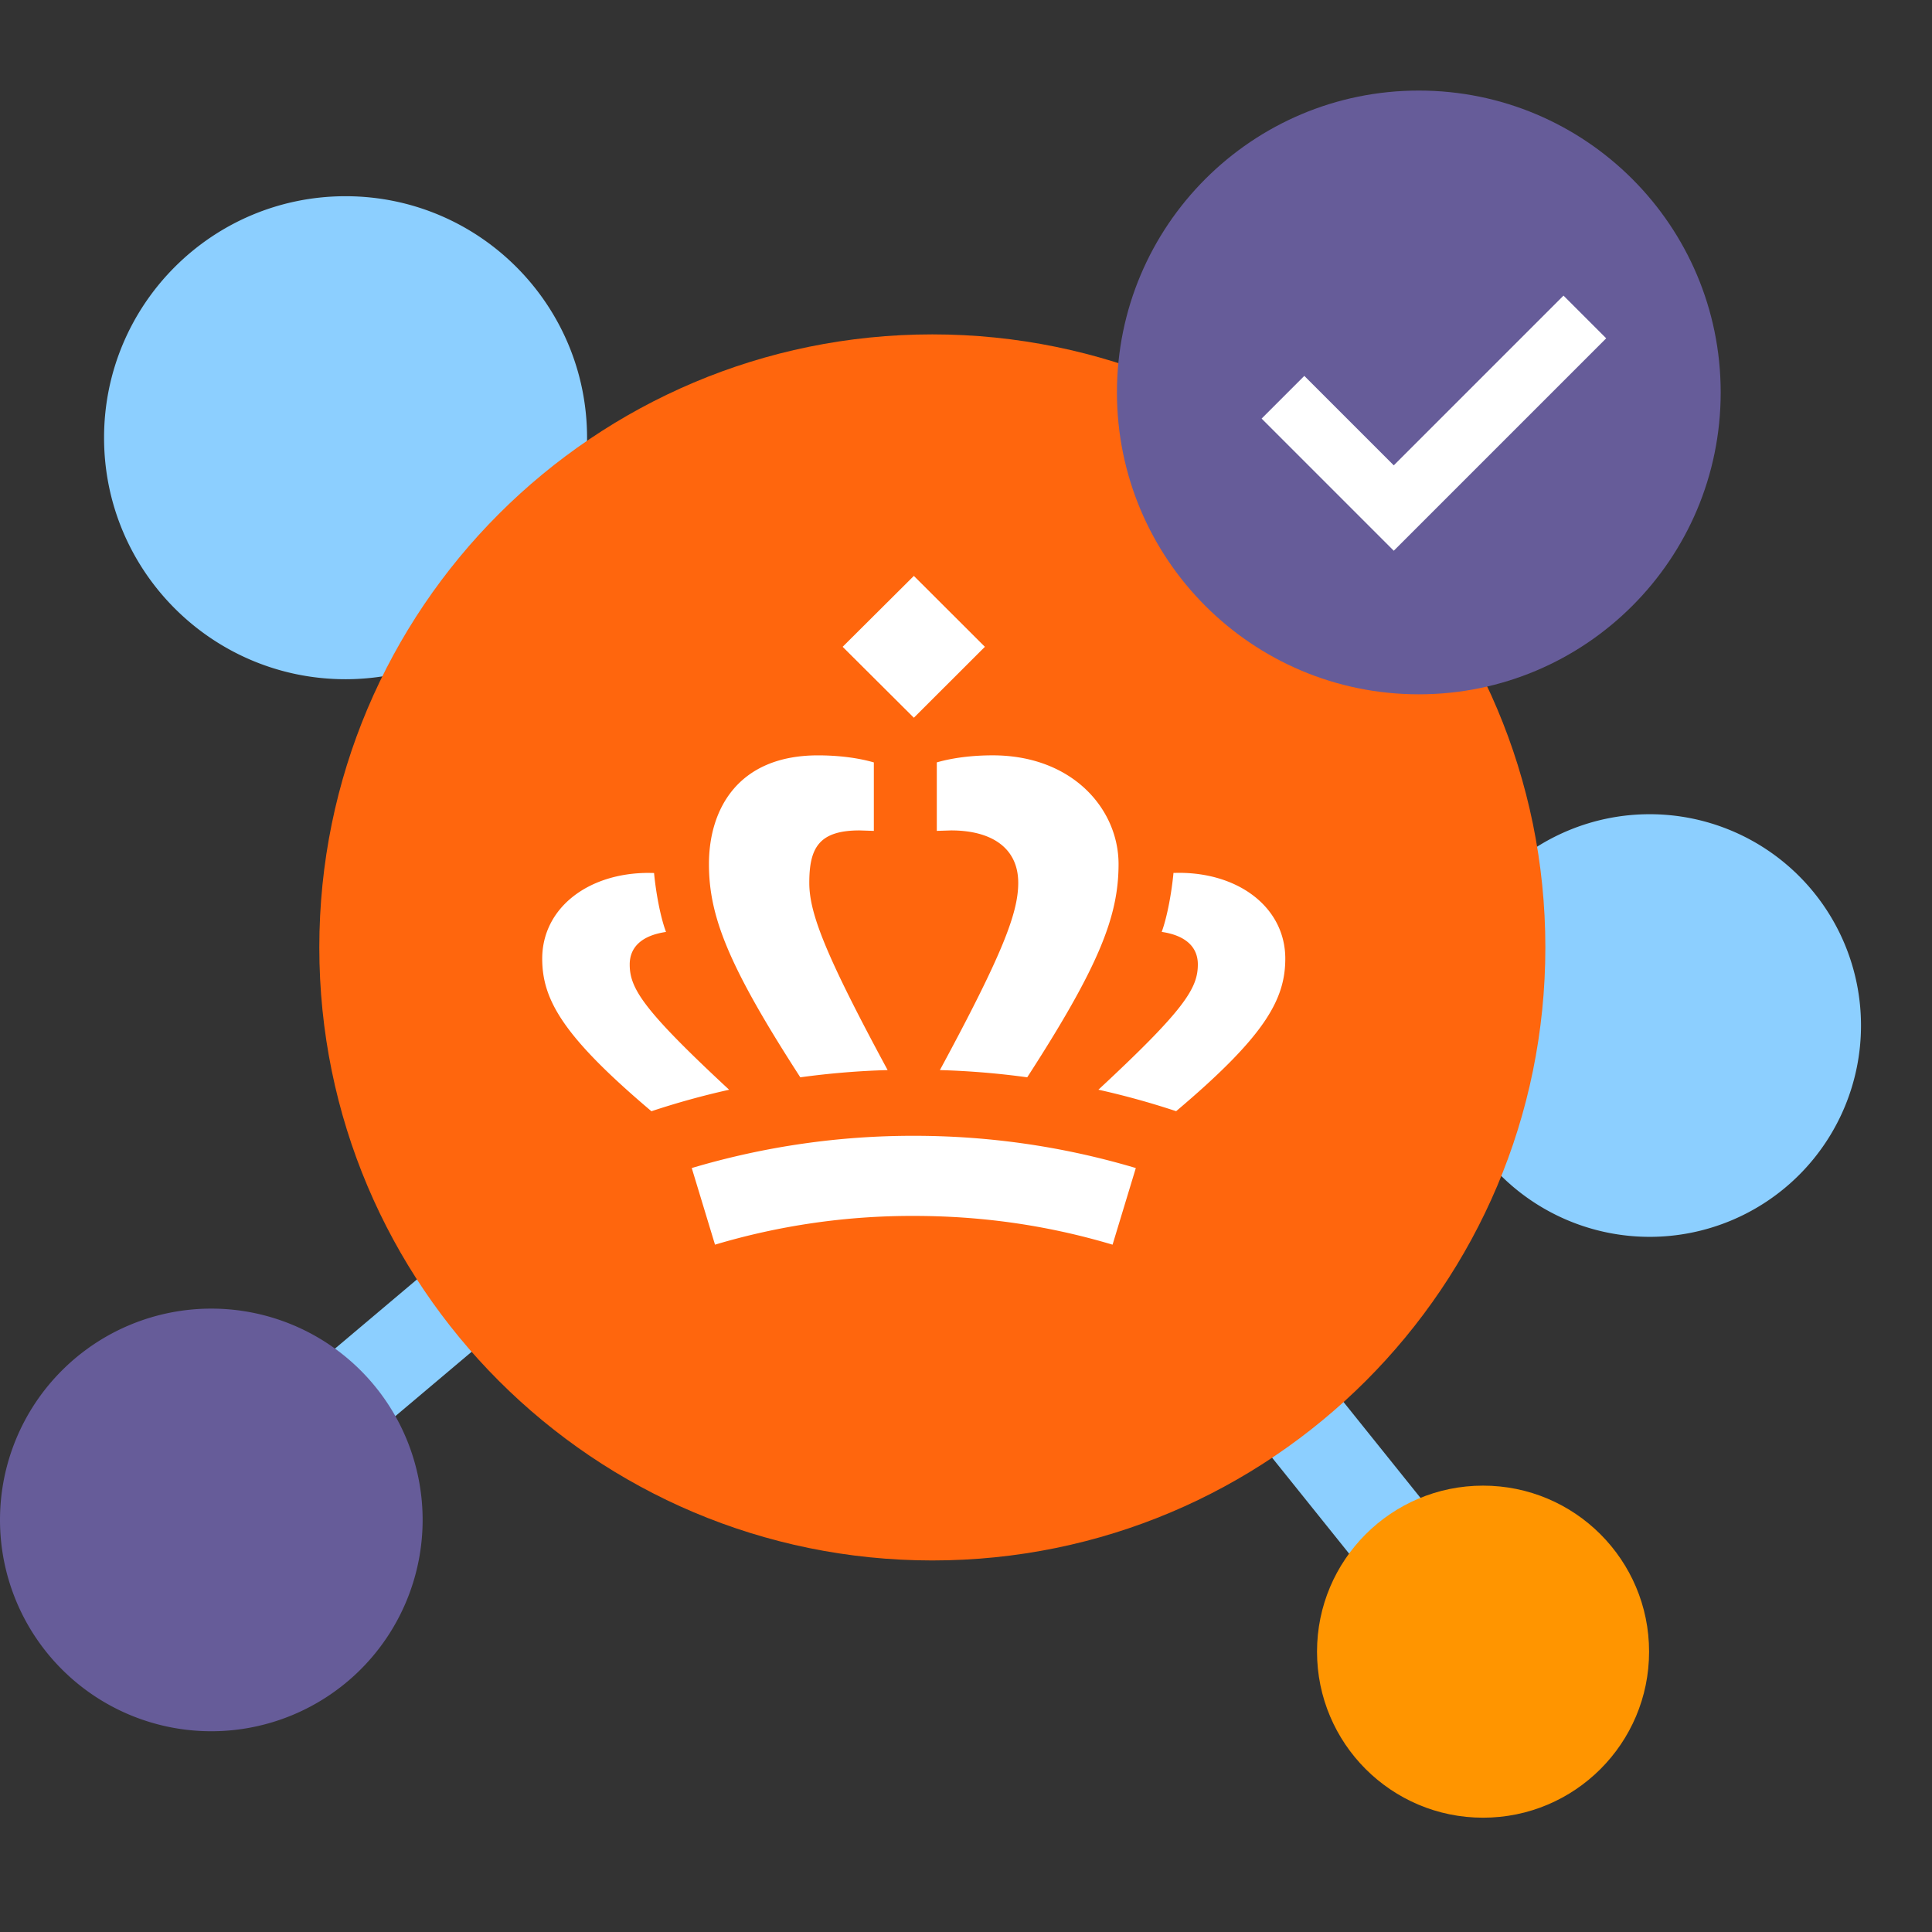
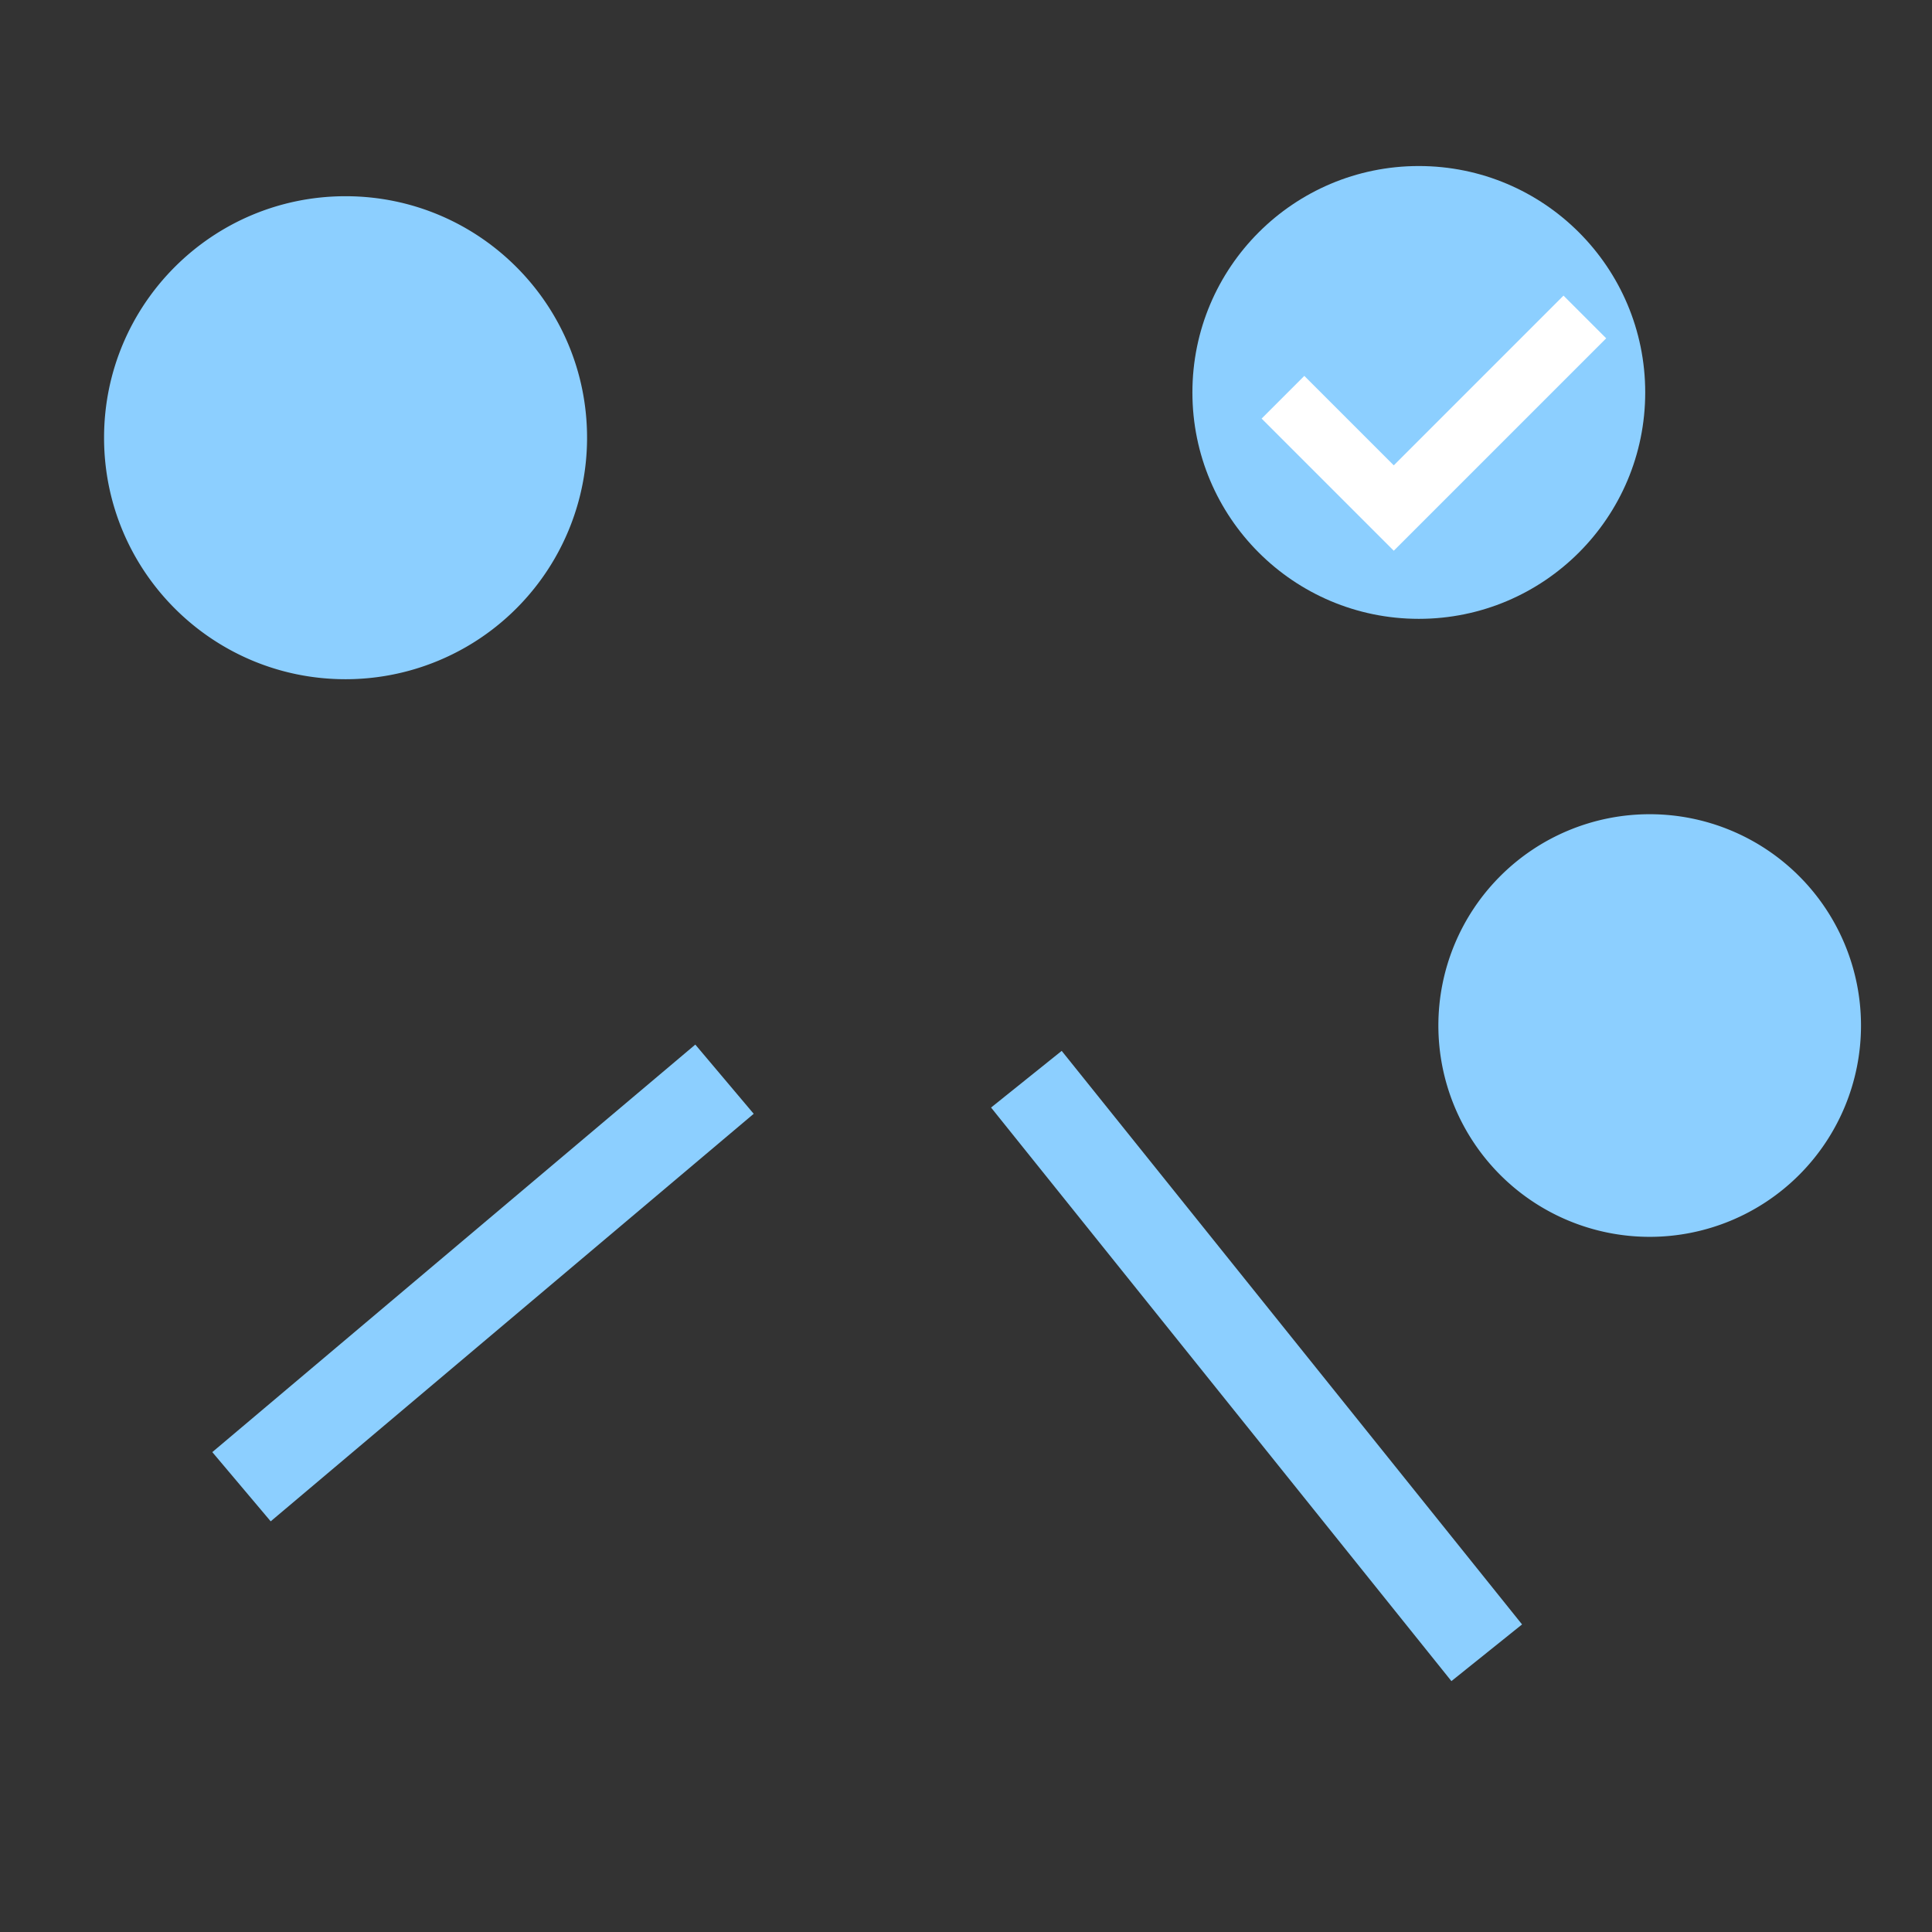
<svg xmlns="http://www.w3.org/2000/svg" width="80" height="80" fill="none">
  <rect width="100%" height="100%" fill="#333333" stroke="none" />
  <path d="M77.06 42.465a8.75 8.75 0 0 1-17.5 0 8.75 8.75 0 1 1 17.5 0zm-52.751-24.34a10 10 0 0 1-10 10c-5.523 0-10-4.478-10-10s4.477-10 10-10 10 4.478 10 10z" fill-rule="evenodd" fill="#8ccfff" />
  <path d="M43.962 43.514l19.063 23.75-2.925 2.347-19.062-23.75 2.925-2.347zm-15.171-.26l2.418 2.866-20 16.875-2.418-2.866 20-16.875z" fill="#8ccfff" />
  <g fill-rule="evenodd">
-     <path d="M68.285 68.392c0 3.797-3.078 6.875-6.875 6.875s-6.875-3.078-6.875-6.875 3.078-6.875 6.875-6.875 6.875 3.078 6.875 6.875z" fill="#ff9500" />
-     <path d="M17.5 62.937a8.75 8.75 0 1 1-17.5 0 8.75 8.75 0 1 1 17.5 0z" fill="#665c99" />
-     <path d="M38.606 64.615c-14.019 0-25.384-11.365-25.384-25.385s11.365-25.384 25.384-25.384S63.99 25.211 63.99 39.231 52.626 64.615 38.606 64.615z" fill="#ff660d" />
    <path d="M68.125 16.25c0 5.178-4.197 9.375-9.375 9.375s-9.375-4.197-9.375-9.375 4.197-9.375 9.375-9.375 9.375 4.197 9.375 9.375z" fill="#8ccfff" />
-     <path d="M34.892 26.783l2.949 2.937 2.941-2.937-2.941-2.936-2.949 2.936zm3.899 4.787v2.835l.591-.019c1.689 0 2.781.732 2.781 2.169 0 1.239-.637 2.93-3.244 7.755a33.46 33.46 0 0 1 3.616.299c2.992-4.628 3.782-6.682 3.782-8.83 0-2.264-1.895-4.502-5.215-4.502-.815 0-1.632.096-2.312.292zm-9.435 4.209c0 2.148.79 4.202 3.783 8.83 1.213-.166 2.428-.267 3.616-.299-2.607-4.825-3.244-6.516-3.244-7.755 0-1.437.392-2.169 2.082-2.169l.591.019v-2.835c-.681-.197-1.497-.292-2.313-.292-3.32 0-4.515 2.238-4.515 4.502zm19.235.368c-.07.757-.25 1.793-.487 2.441.988.146 1.496.623 1.496 1.347 0 .991-.554 1.876-4.117 5.187a33.05 33.05 0 0 1 3.218.89c3.648-3.083 4.52-4.602 4.52-6.318 0-2.076-1.873-3.552-4.407-3.552l-.223.004zm-26.139 3.548c0 1.716.88 3.236 4.522 6.319a32.94 32.94 0 0 1 3.218-.89c-3.564-3.311-4.117-4.196-4.117-5.187 0-.724.507-1.202 1.503-1.347-.244-.649-.424-1.684-.495-2.441l-.223-.004c-2.534 0-4.408 1.475-4.408 3.552zm6.192 8.671l.963 3.173a28.48 28.48 0 0 1 8.234-1.19c2.666 0 5.388.344 8.228 1.19l.963-3.173c-3.18-.947-6.276-1.335-9.191-1.335a32.12 32.12 0 0 0-9.197 1.335z" fill="#fff" />
  </g>
-   <path d="M58.75 28.75c6.904 0 12.5-5.596 12.5-12.5s-5.596-12.5-12.5-12.5-12.5 5.596-12.5 12.5 5.596 12.5 12.5 12.5z" fill="#665c99" />
  <path d="M64.741 12.241l1.768 1.768-8.796 8.796-5.472-5.472 1.768-1.768 3.704 3.704 7.028-7.028z" fill="#fff" />
</svg>